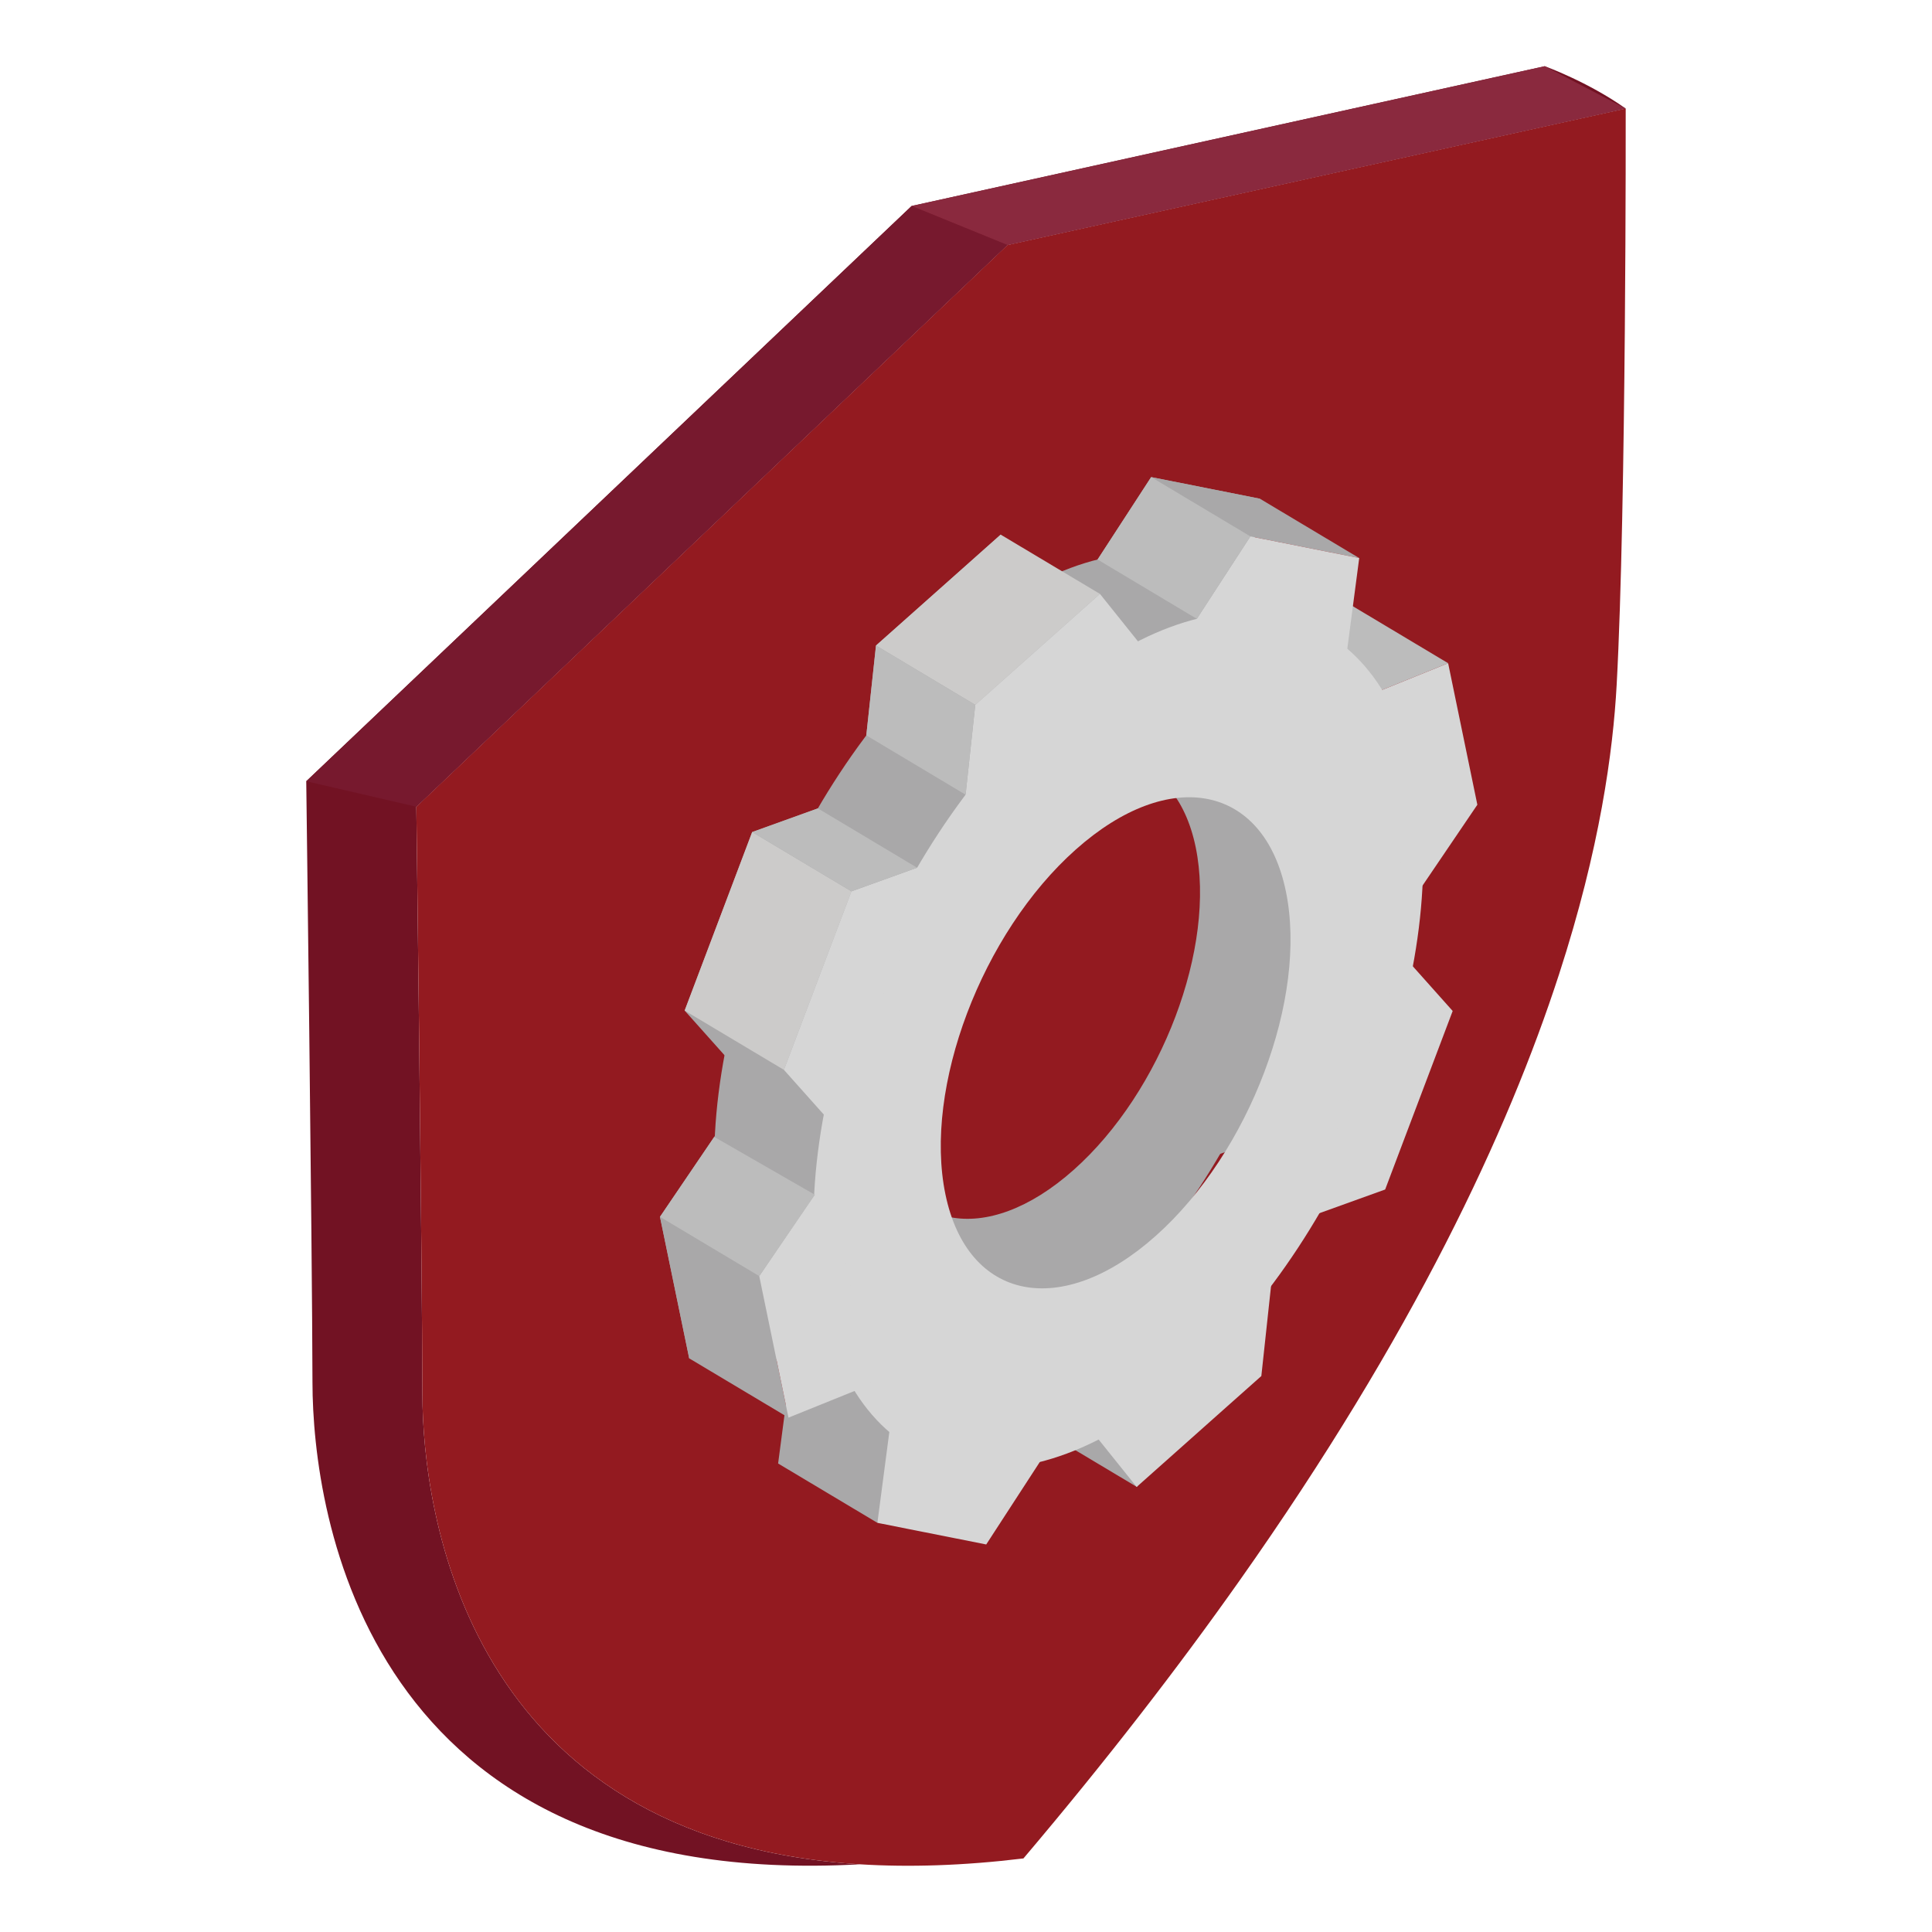
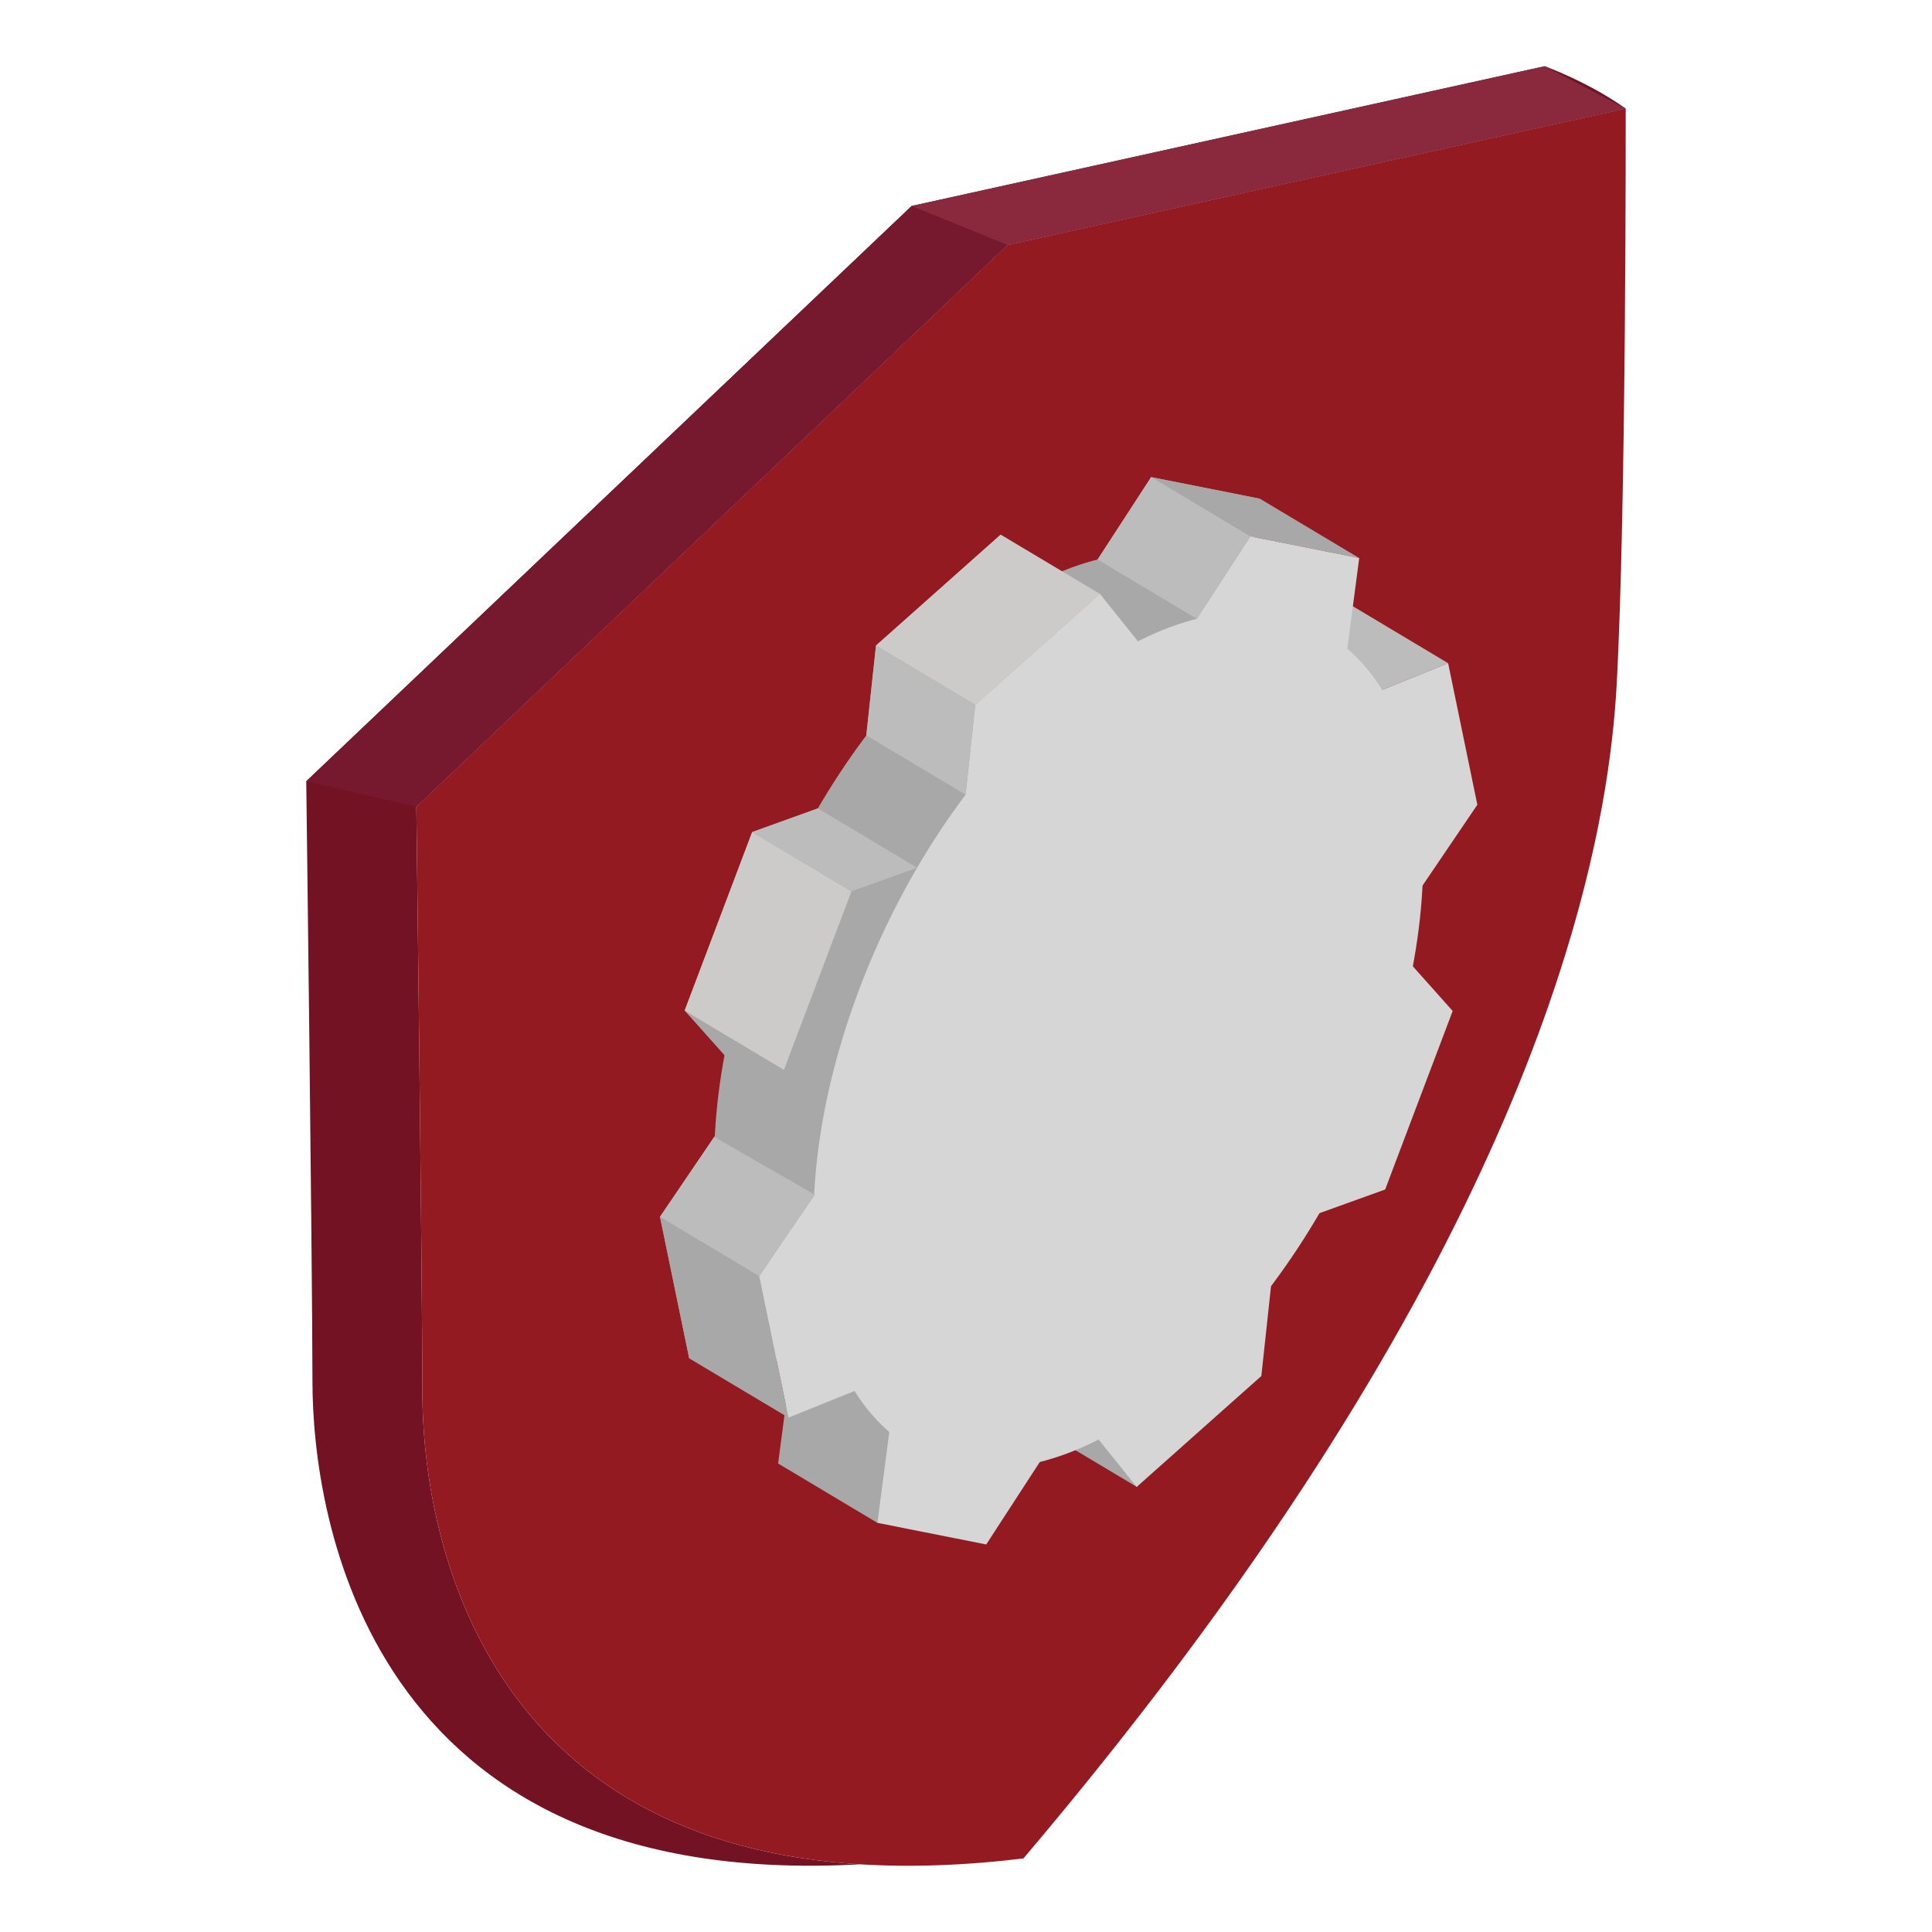
<svg xmlns="http://www.w3.org/2000/svg" id="Layer_2" viewBox="0 0 425.2 425.2">
  <defs>
    <style>.cls-1{fill:#a9a8a9;}.cls-2{fill:#cccbca;}.cls-3{fill:#8a293e;}.cls-4{fill:#721223;}.cls-5{fill:#bcbcbc;}.cls-6{fill:none;}.cls-7{fill:#931a20;}.cls-8{fill:#d6d6d6;}.cls-9{fill:#77192e;}</style>
  </defs>
  <g id="Home_Page">
    <path class="cls-4" d="M221.73,53.92l-130.1,123.63s1.28,100.06,1.33,129.27c.04,25.99,9.76,98.04,96.27,103.48-108.88,6.05-120.41-77.33-120.46-105.98-.06-29.91-1.37-132.38-1.37-132.38L200.64,45.33l139.34-30.76s9.54,3.45,17.81,9.32l-136.06,30.03Z" />
    <path class="cls-7" d="M355.8,150.72c-.8,14.6-3.65,35.92-12.69,63.74-11.24,34.59-32.04,79.22-70.34,133.45-13.54,19.17-29.27,39.55-47.53,61.1-13.28,1.61-25.24,1.96-36.01,1.29-86.51-5.44-96.23-77.49-96.27-103.48-.05-29.21-1.33-129.27-1.33-129.27L221.73,53.92l136.06-30.03s.15,87.64-1.99,126.83Z" />
    <path class="cls-1" d="M158.97,274.03c-8.45-40.95,13.94-100.15,50.01-132.24,36.07-32.09,72.15-24.91,80.6,16.03,8.45,40.95-13.94,100.15-50,132.24-36.07,32.09-72.15,24.91-80.6-16.03ZM236.3,257.47c19.37-17.23,31.39-49.03,26.85-71.02-4.54-21.99-23.92-25.84-43.29-8.61-19.37,17.23-31.39,49.03-26.85,71.02,4.54,21.99,23.92,25.84,43.29,8.61Z" />
    <polygon class="cls-1" points="303.3 164.06 301.56 155.62 298.61 141.34 296.87 132.9 278.8 140.21 281.96 155.54 285.12 170.86 288.28 186.18 303.3 164.06" />
    <polygon class="cls-1" points="151.68 298.95 149.94 290.52 146.99 276.23 145.25 267.8 160.27 245.67 163.43 261 166.59 276.32 169.75 291.64 151.68 298.95" />
    <polygon class="cls-1" points="228.32 314.2 235.74 307.59 248.33 296.39 255.75 289.78 258.41 265.2 244.91 277.2 231.41 289.21 217.91 301.22 228.32 314.2" />
    <polygon class="cls-1" points="192.79 142.07 200.22 135.47 212.81 124.27 220.23 117.66 230.64 130.63 217.14 142.64 203.64 154.65 190.14 166.66 192.79 142.07" />
    <polygon class="cls-1" points="283.01 248.73 287.03 238.1 293.84 220.08 297.87 209.44 286.96 197.23 279.65 216.55 272.35 235.88 265.04 255.21 283.01 248.73" />
    <polygon class="cls-1" points="150.68 222.41 154.71 211.78 161.52 193.76 165.54 183.12 183.51 176.65 176.2 195.97 168.9 215.3 161.59 234.63 150.68 222.41" />
    <polygon class="cls-1" points="171.25 322.09 193.1 335.15 209.86 304.3 198.08 301.96 186.3 299.62 174.51 297.27 171.25 322.09" />
    <polygon class="cls-1" points="228.37 314.2 250.21 327.25 266.97 296.41 255.19 294.06 243.41 291.72 231.63 289.38 228.37 314.2" />
    <polygon class="cls-1" points="253.35 105 259.83 106.29 270.81 108.47 277.29 109.76 274.03 134.58 262.25 132.24 250.47 129.9 238.69 127.55 253.35 105" />
    <polygon class="cls-1" points="167.1 280.85 145.25 267.8 151.68 298.95 173.53 312 167.1 280.85" />
    <polygon class="cls-2" points="150.68 222.41 172.53 235.46 187.39 196.17 165.54 183.12 150.68 222.41" />
    <polygon class="cls-2" points="192.79 142.07 214.64 155.13 242.08 130.71 220.23 117.66 192.79 142.07" />
    <polygon class="cls-1" points="253.35 105 275.19 118.05 299.14 122.82 277.29 109.76 253.35 105" />
    <polygon class="cls-5" points="296.87 132.9 318.71 145.96 300.64 153.27 284.84 140.61 296.87 132.9" />
-     <path class="cls-8" d="M180.82,287.08c-8.45-40.95,13.94-100.15,50.01-132.24,36.07-32.09,72.15-24.91,80.6,16.03,8.45,40.94-13.94,100.15-50,132.24-36.07,32.09-72.15,24.91-80.6-16.03ZM254.31,272.04c20.69-18.41,33.54-52.38,28.69-75.87-4.85-23.49-25.55-27.61-46.24-9.2-20.69,18.41-33.54,52.38-28.69,75.87,4.85,23.49,25.55,27.61,46.24,9.2Z" />
+     <path class="cls-8" d="M180.82,287.08c-8.45-40.95,13.94-100.15,50.01-132.24,36.07-32.09,72.15-24.91,80.6,16.03,8.45,40.94-13.94,100.15-50,132.24-36.07,32.09-72.15,24.91-80.6-16.03ZM254.31,272.04Z" />
    <polygon class="cls-8" points="325.14 177.11 323.4 168.68 320.45 154.39 318.71 145.96 300.64 153.27 303.8 168.59 306.97 183.91 310.13 199.24 325.14 177.11" />
    <polygon class="cls-8" points="173.53 312 171.79 303.57 168.84 289.29 167.1 280.85 182.11 258.73 185.27 274.05 188.44 289.37 191.6 304.7 173.53 312" />
    <polygon class="cls-8" points="250.16 327.25 257.59 320.64 270.17 309.44 277.6 302.84 280.25 278.25 266.75 290.26 253.26 302.27 239.76 314.28 250.16 327.25" />
    <polygon class="cls-8" points="214.64 155.13 222.07 148.52 234.65 137.32 242.08 130.71 252.48 143.69 238.98 155.69 225.49 167.7 211.99 179.71 214.64 155.13" />
    <polygon class="cls-8" points="304.85 261.79 308.87 251.15 315.69 233.13 319.71 222.5 308.81 210.28 301.5 229.61 294.19 248.93 286.88 268.26 304.85 261.79" />
-     <polygon class="cls-8" points="172.53 235.46 176.55 224.83 183.36 206.81 187.39 196.17 205.36 189.7 198.05 209.03 190.74 228.36 183.43 247.68 172.53 235.46" />
    <polygon class="cls-8" points="193.1 335.15 199.58 336.44 210.57 338.62 217.05 339.91 231.7 317.36 219.92 315.01 208.14 312.67 196.36 310.33 193.1 335.15" />
    <polygon class="cls-8" points="275.19 118.05 281.67 119.34 292.66 121.53 299.14 122.82 295.88 147.64 284.1 145.29 272.32 142.95 260.54 140.6 275.19 118.05" />
    <polygon class="cls-5" points="157.19 250.21 179.35 262.95 167.1 280.85 145.25 267.8 157.19 250.21" />
    <polygon class="cls-5" points="180 177.91 201.84 190.97 187.39 196.17 165.54 183.12 180 177.91" />
    <polygon class="cls-5" points="190.66 161.84 212.51 174.9 214.64 155.13 192.79 142.07 190.66 161.84" />
    <polygon class="cls-5" points="241.56 123.14 263.4 136.2 275.19 118.05 253.35 105 241.56 123.14" />
    <polygon class="cls-9" points="67.4 171.94 91.63 177.55 221.73 53.92 200.64 45.33 67.4 171.94" />
    <polygon class="cls-3" points="339.98 14.57 357.79 23.89 221.73 53.92 200.64 45.33 339.98 14.57" />
    <rect class="cls-6" width="425.2" height="425.2" />
  </g>
</svg>